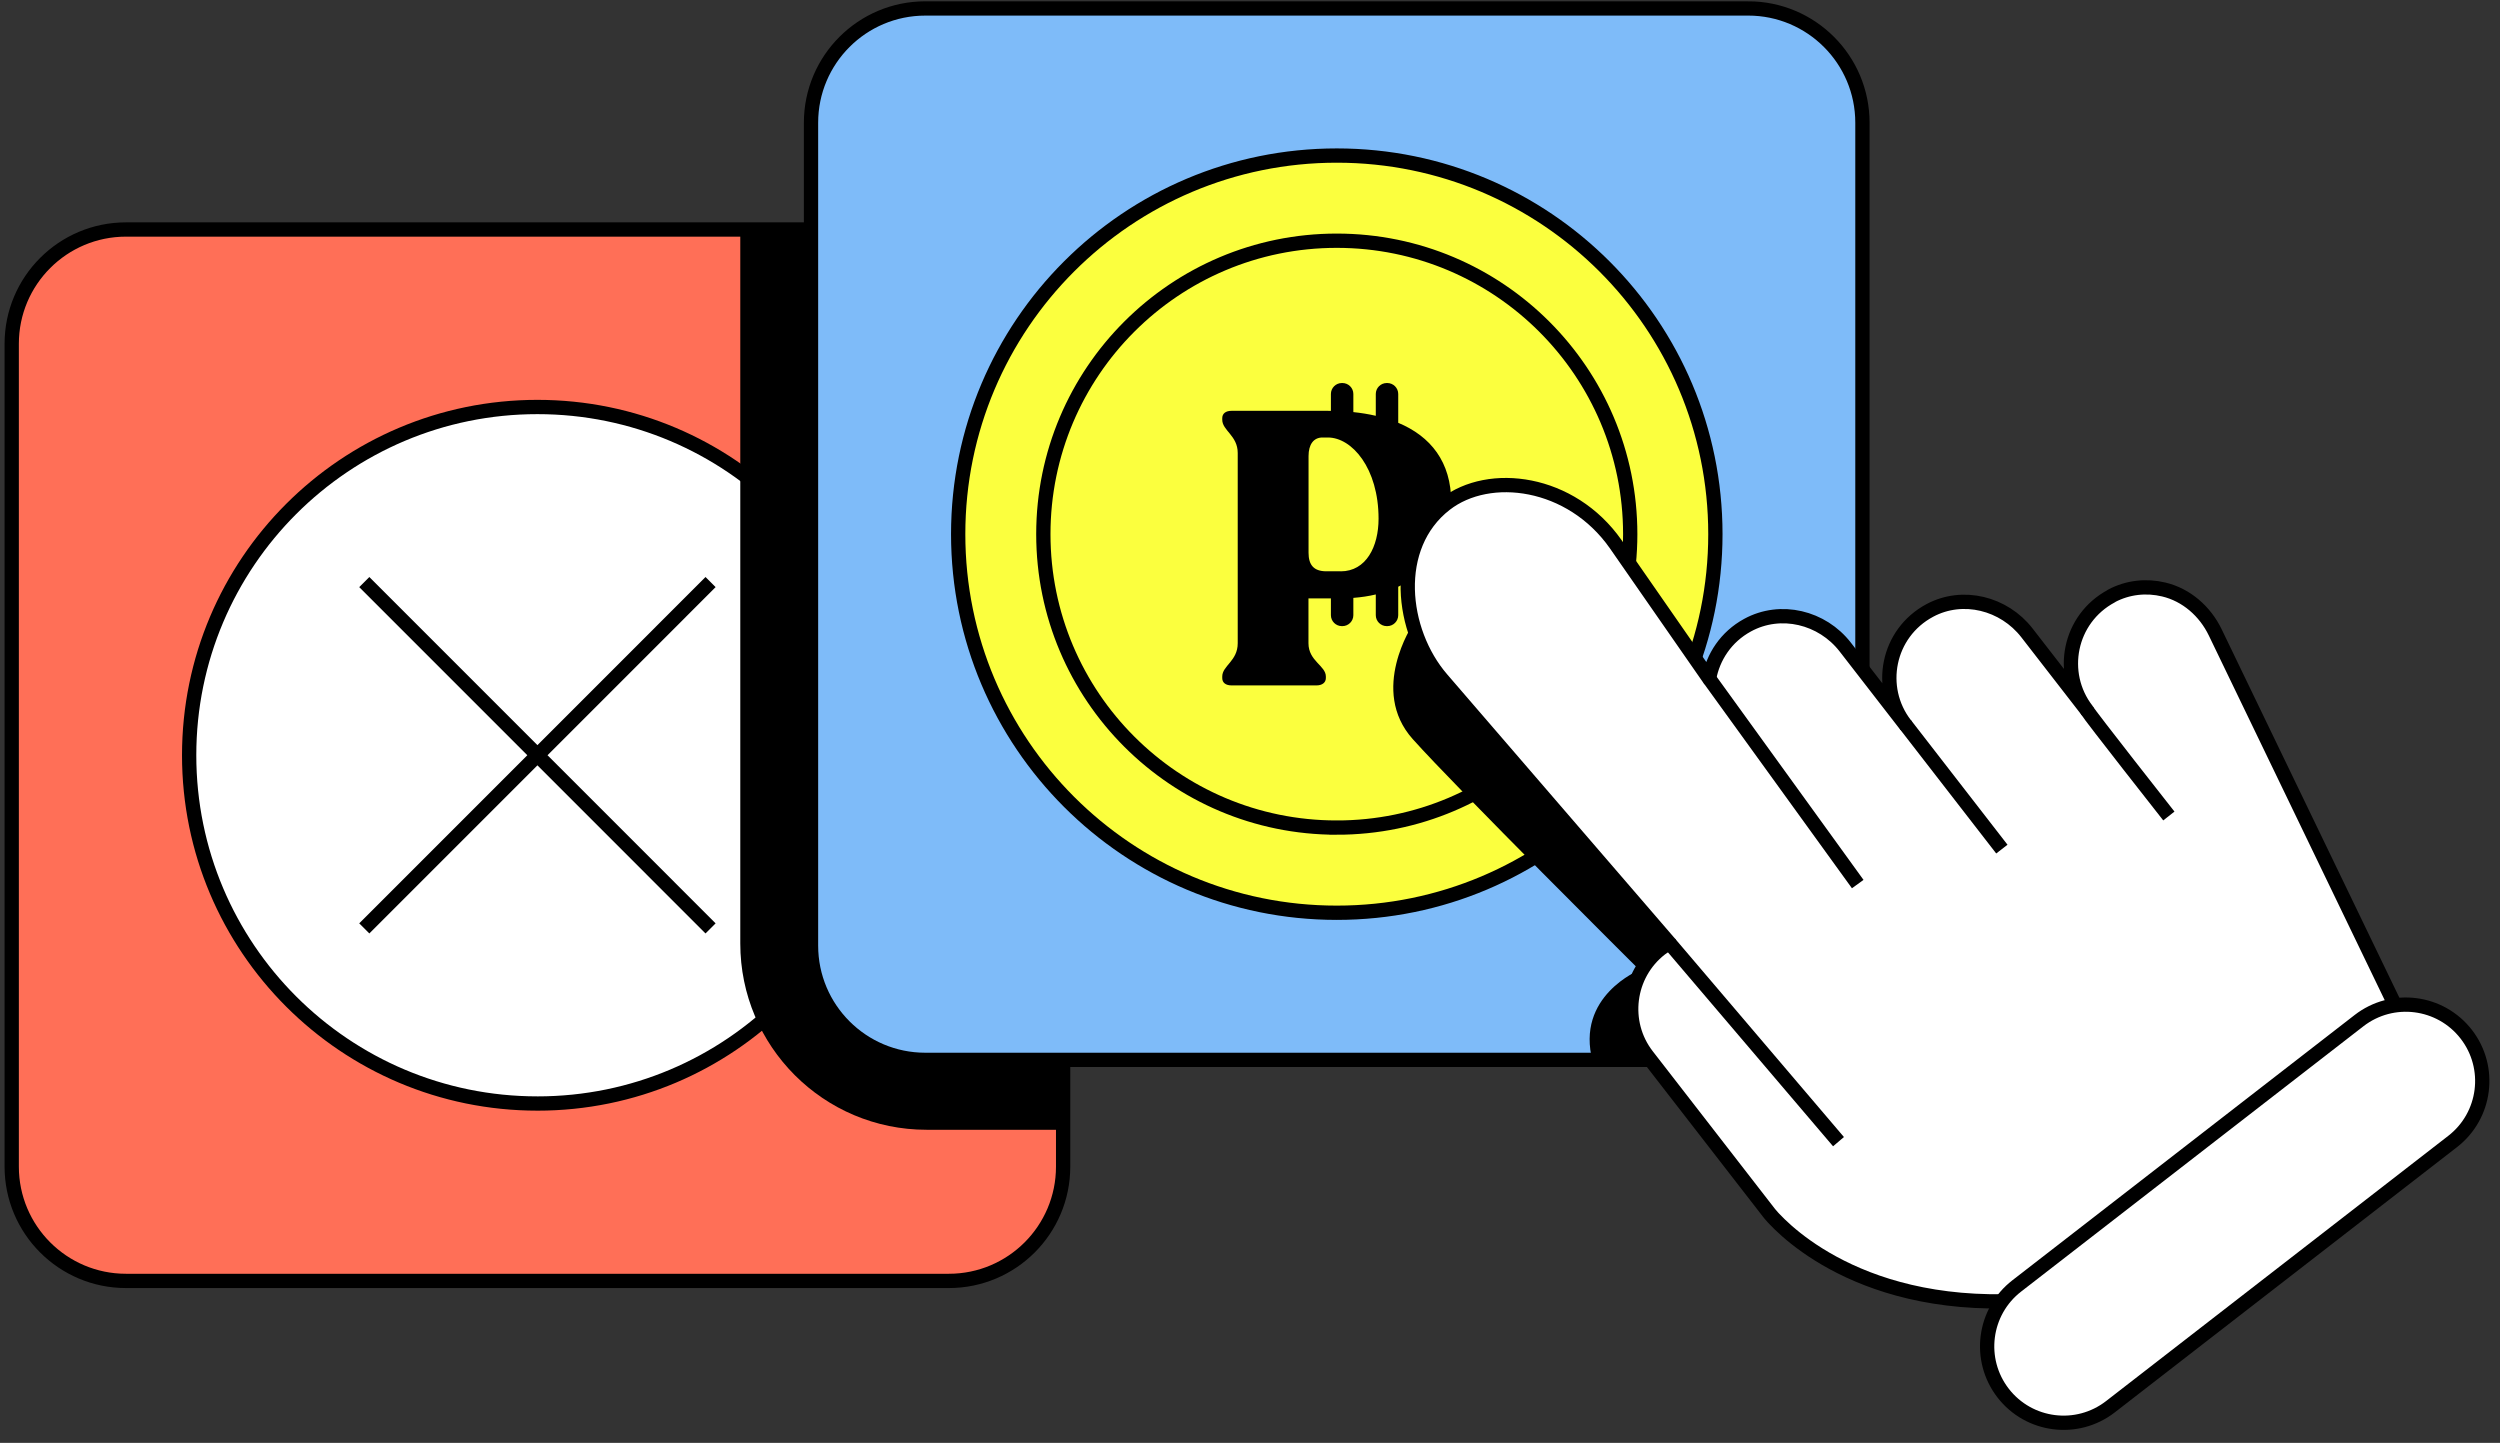
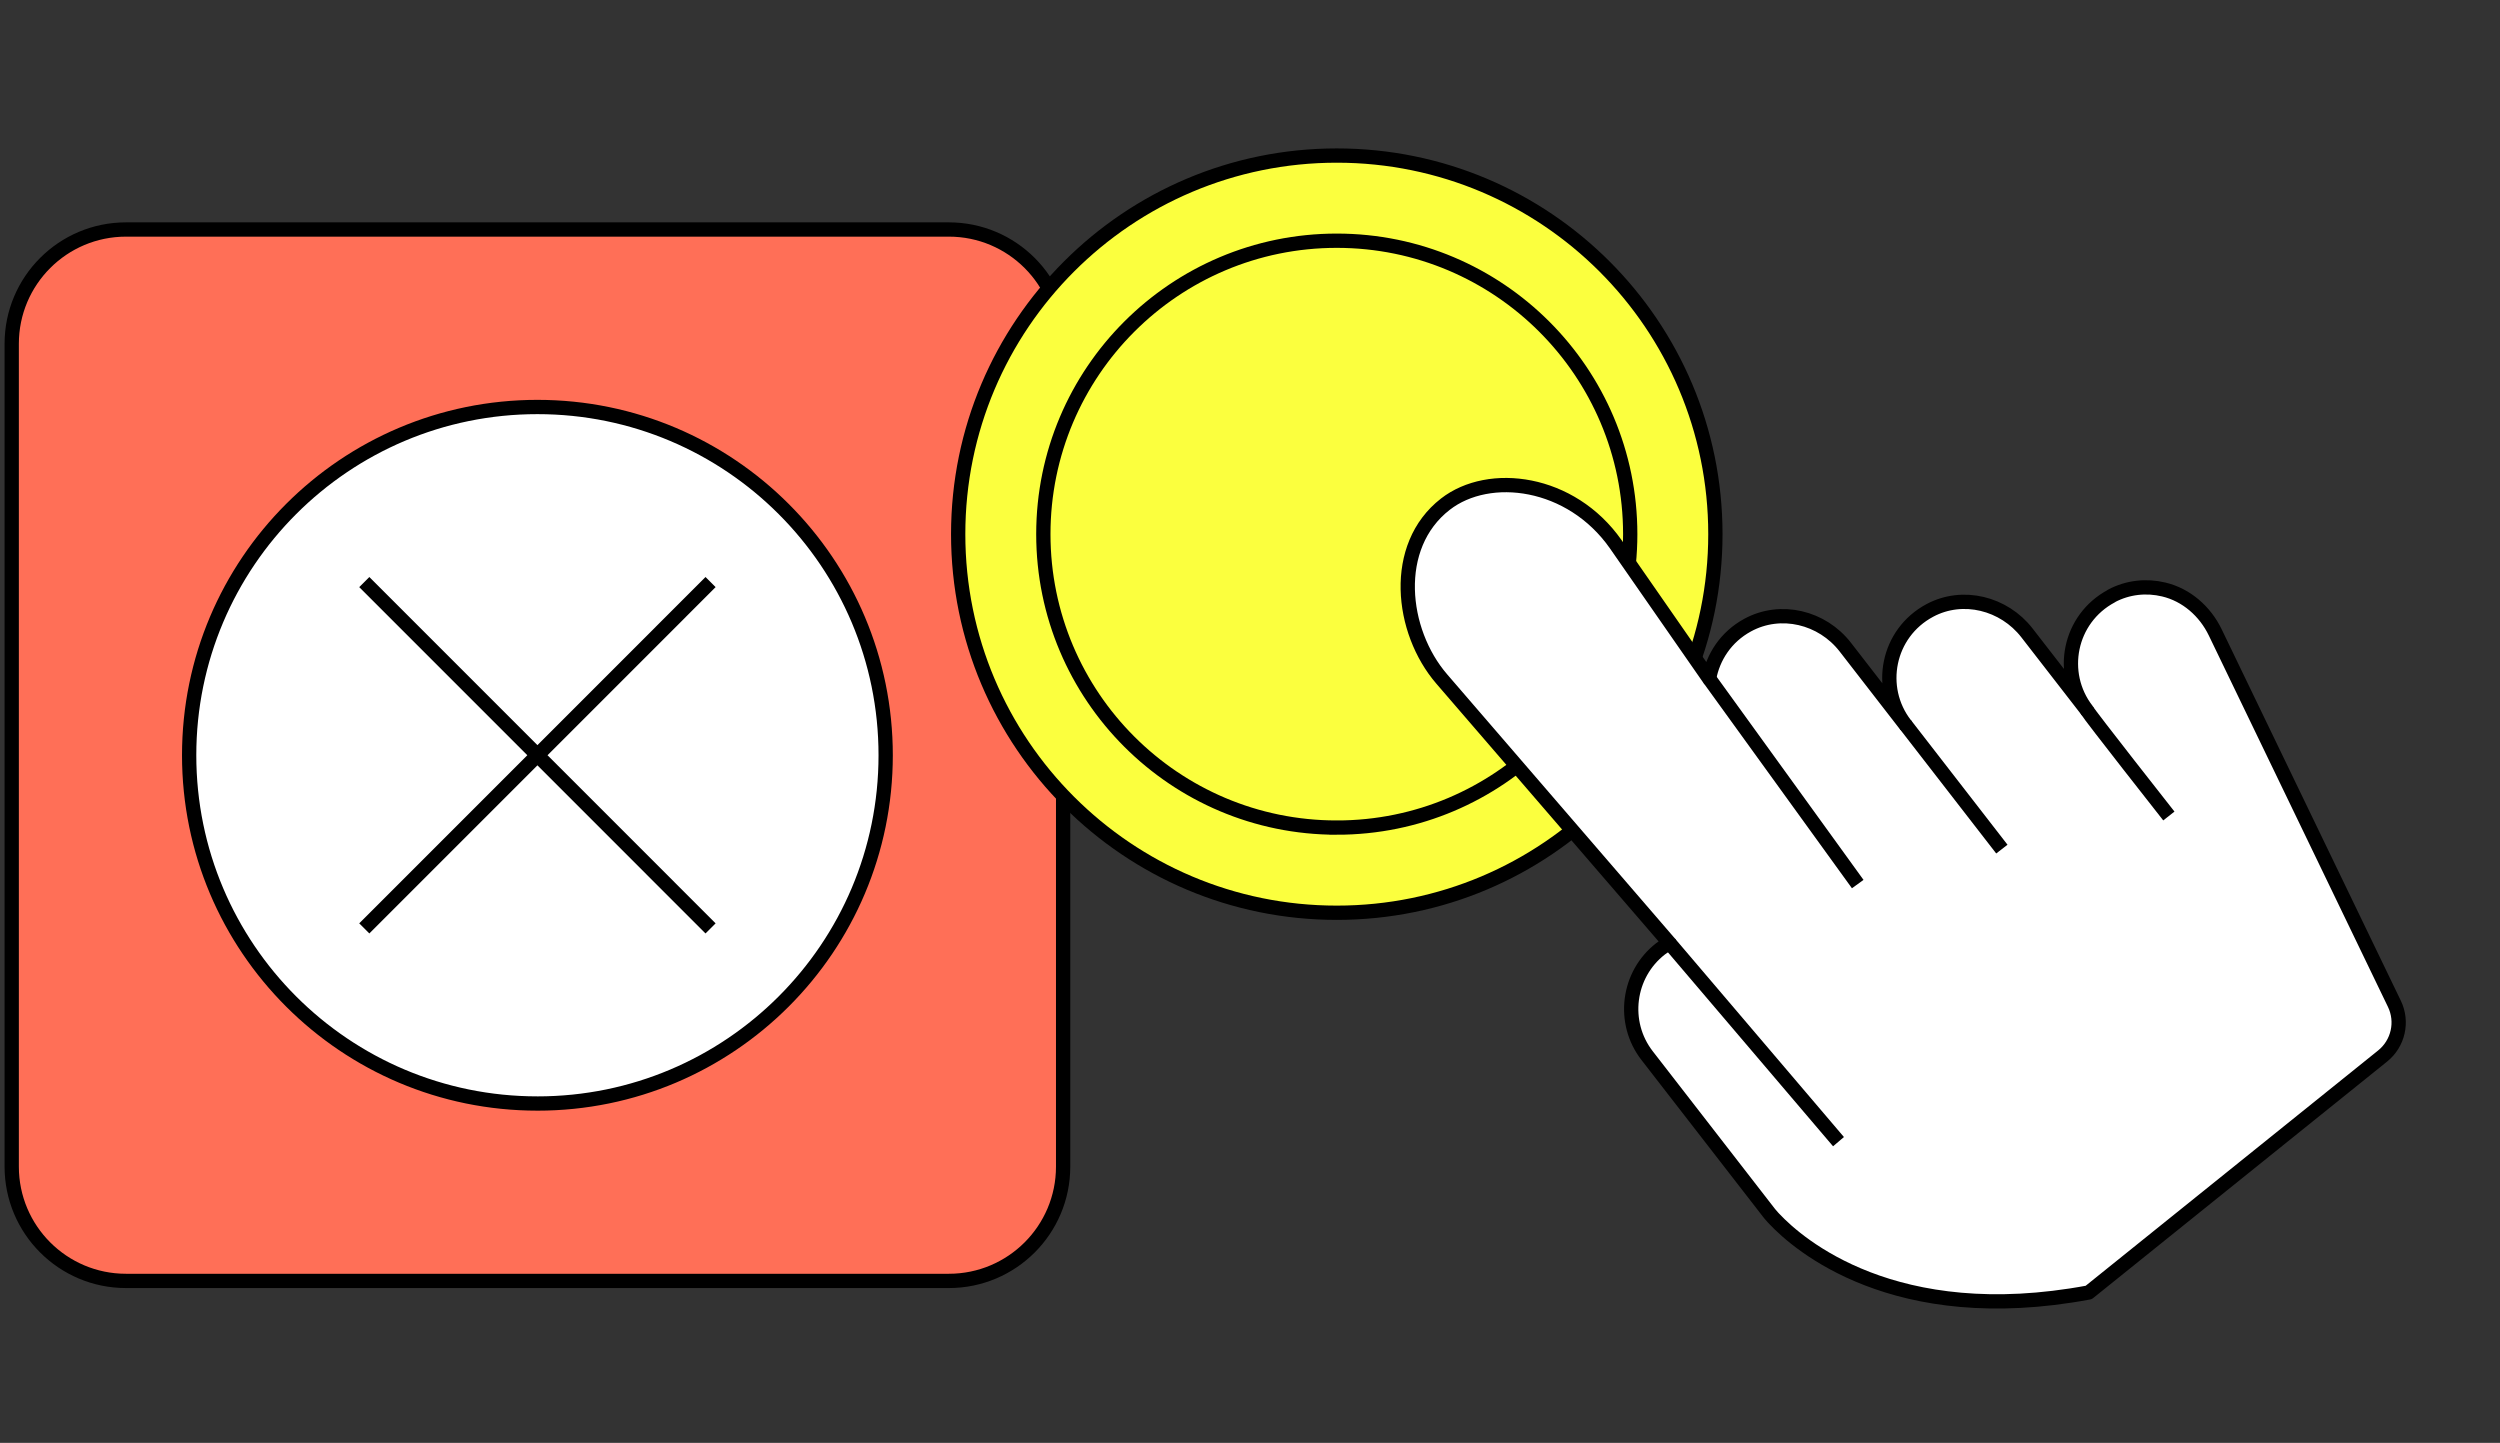
<svg xmlns="http://www.w3.org/2000/svg" width="175" height="101" fill="none">
  <rect width="100%" height="100%" fill="#333333" stroke="none" />
  <path d="M66.419 16.065H8.82c-4.418 0-8 3.582-8 8v57.599c0 4.418 3.582 8 8 8H66.419c4.418 0 8-3.582 8-8V24.065c0-4.418-3.582-8-8-8Z" fill="#FF6F57" stroke="#000" stroke-linejoin="round" />
  <path d="M37.619 77.247c13.464 0 24.378-10.915 24.378-24.378S51.083 28.49 37.619 28.49 13.241 39.405 13.241 52.868s10.914 24.378 24.378 24.378Z" fill="#fff" stroke="#000" stroke-linejoin="round" />
  <path d="m25.5 40.745 24.239 24.243M49.739 40.745 25.5 64.988" stroke="#000" stroke-miterlimit="10" />
-   <path d="M66.419 16.065H51.82v49.979c0 7.203 5.837 13.04 13.04 13.04h9.559V24.065c0-4.418-3.582-8-8-8Z" fill="#000" />
-   <path d="M122.37.592H64.771c-4.418 0-8 3.582-8 8V66.191c0 4.418 3.582 8 8 8H122.37c4.419 0 8-3.582 8-8V8.591c0-4.418-3.581-8-8-8Z" fill="#7EBBF9" stroke="#000" stroke-miterlimit="10" />
  <path d="M93.575 63.893c14.636 0 26.502-11.865 26.502-26.502s-11.866-26.502-26.502-26.502c-14.637 0-26.502 11.865-26.502 26.502s11.865 26.502 26.502 26.502Z" fill="#FBFF3E" stroke="#000" stroke-miterlimit="10" />
  <path d="M93.575 57.932c11.344 0 20.541-9.197 20.541-20.541 0-11.344-9.197-20.541-20.541-20.541S73.034 26.047 73.034 37.391c0 11.344 9.197 20.541 20.541 20.541Z" fill="#FBFF3E" stroke="#000" stroke-miterlimit="10" />
-   <path d="M101.586 35.171c0-2.843-1.443-4.627-3.71-5.574v-2.019c0-.422-.344-.766-.766-.766h-.039c-.422 0-.766.344-.766.766v1.528c-.499-.116-1.021-.201-1.571-.259v-1.269c0-.422-.344-.766-.766-.766h-.039c-.422 0-.766.344-.766.766v1.184c-.073 0-.143-.004-.217-.004h-6.739c-.406 0-.65.19-.65.514v.108c0 .758 1.083 1.11 1.083 2.329v13.319c0 1.246-1.083 1.571-1.083 2.329v.108c0 .325.244.514.65.514h5.953c.379 0 .65-.19.65-.514v-.108c0-.758-1.218-1.083-1.218-2.329v-3.141h1.571v1.176c0 .422.344.766.766.766h.039c.422 0 .766-.344.766-.766v-1.211c.549-.043 1.075-.12 1.571-.24v1.451c0 .422.344.766.766.766h.039c.422 0 .766-.344.766-.766v-1.992c2.325-1.079 3.71-3.168 3.71-5.895v-.004Zm-7.74 4.82h-1.002c-.894 0-1.246-.46-1.246-1.3v-6.766c0-.812.352-1.3.975-1.3h.379c1.679 0 3.547 2.139 3.547 5.686 0 1.95-.867 3.683-2.654 3.683v-.004ZM98.89 43.724s-3.06 4.588 0 8.011c3.06 3.423 15.875 16.166 15.875 16.166s-4.514 1.822-3.276 6.406h9.249s2.402-9.392 2.476-9.756c.073-.364-4.878-7.938-4.878-7.938l-6.189-7.28s-5.025-4.298-5.463-4.514c-.437-.217-5.899-2.186-5.899-2.186l-1.891 1.091h-.004Z" fill="#000" />
  <path d="M147.801 41.724c-2.983 1.594-3.706 5.423-1.725 7.98l-4.19-5.404c-1.605-2.07-4.487-2.805-6.796-1.571-2.983 1.594-3.706 5.423-1.726 7.98l-4.197-5.416c-1.617-2.085-4.522-2.797-6.839-1.532-1.509.824-2.418 2.228-2.692 3.737l-6.538-9.408c-3.125-4.452-8.851-5.18-11.918-2.801-3.799 2.944-3.145 8.893-.259 12.239l15.937 18.483c-.209.12-.418.251-.615.402-2.317 1.795-2.743 5.16-.948 7.477l8.526 10.998s.097.128.294.344c.035.039.07.077.108.112 1.629 1.725 8.364 7.675 21.988 5.129l20.572-16.552c1.091-.878 1.435-2.394.824-3.656l-12.541-25.999c-.712-1.474-2.012-2.623-3.606-3.002-1.211-.29-2.506-.163-3.663.453l.004.004Z" fill="#fff" stroke="#000" stroke-linejoin="round" />
  <path d="m116.862 66.017 11.833 13.899M119.639 47.499l10.402 14.386M133.368 50.71l6.762 8.727" stroke="#000" stroke-linejoin="round" />
  <path d="M146.076 49.708c.189.352 5.744 7.412 5.744 7.412l-5.744-7.412Z" fill="#fff" />
  <path d="M146.076 49.708c.189.352 5.744 7.412 5.744 7.412" stroke="#000" stroke-linejoin="round" />
-   <path d="m165.131 71.445-23.958 18.57c-2.335 1.81-2.761 5.171-.951 7.506 1.81 2.335 5.171 2.761 7.506.951l23.958-18.57c2.335-1.81 2.761-5.171.951-7.506-1.811-2.335-5.171-2.761-7.506-.951Z" fill="#fff" stroke="#000" stroke-linejoin="round" />
</svg>